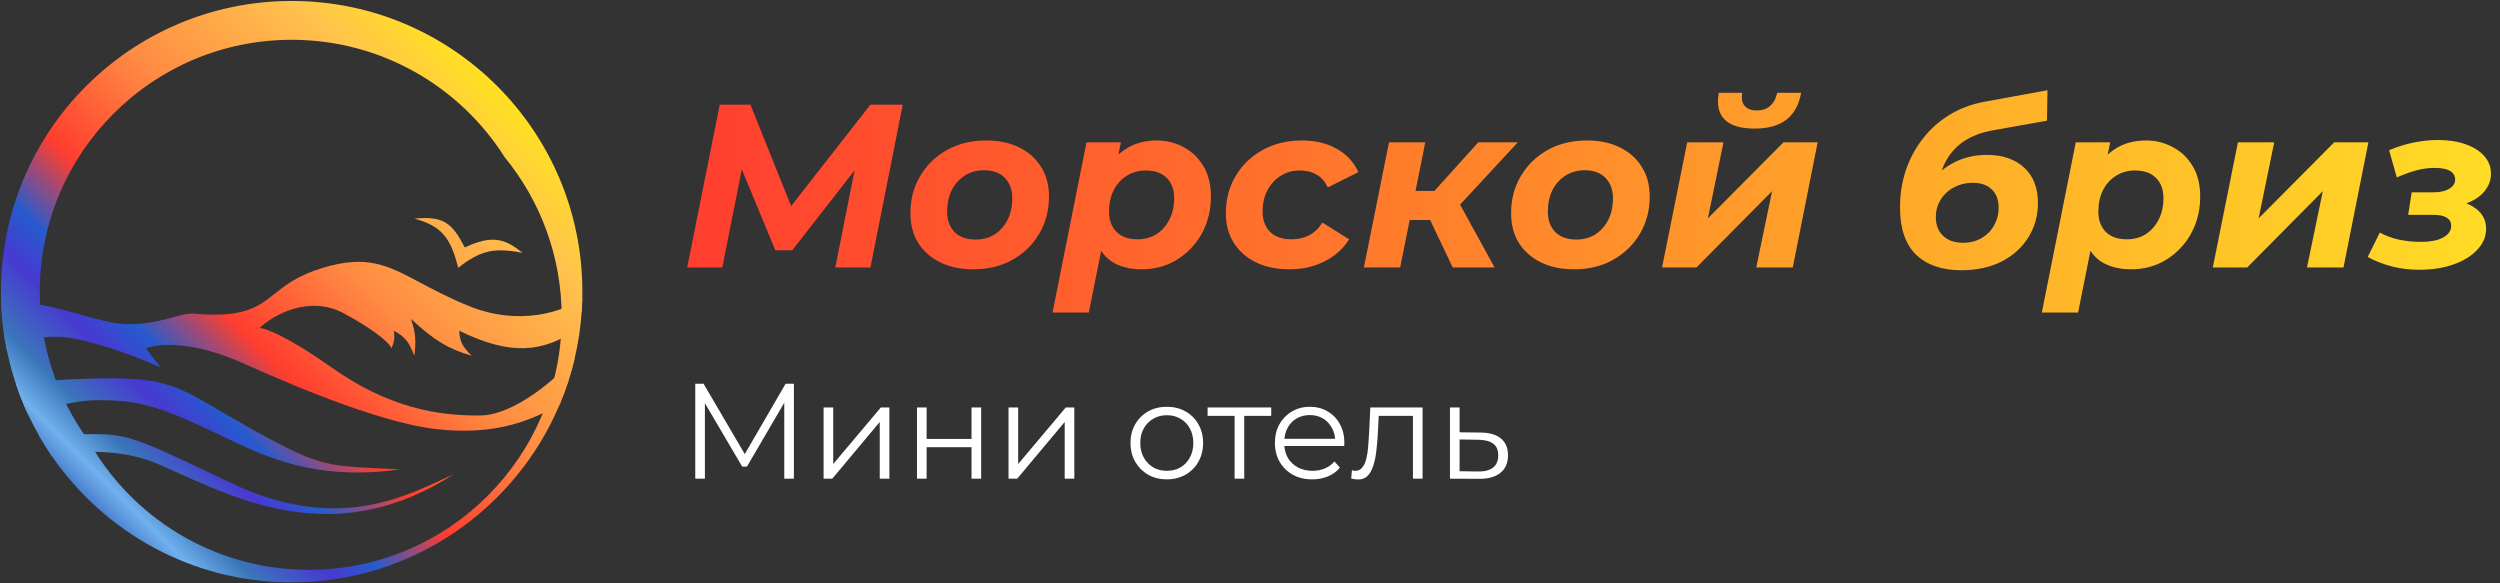
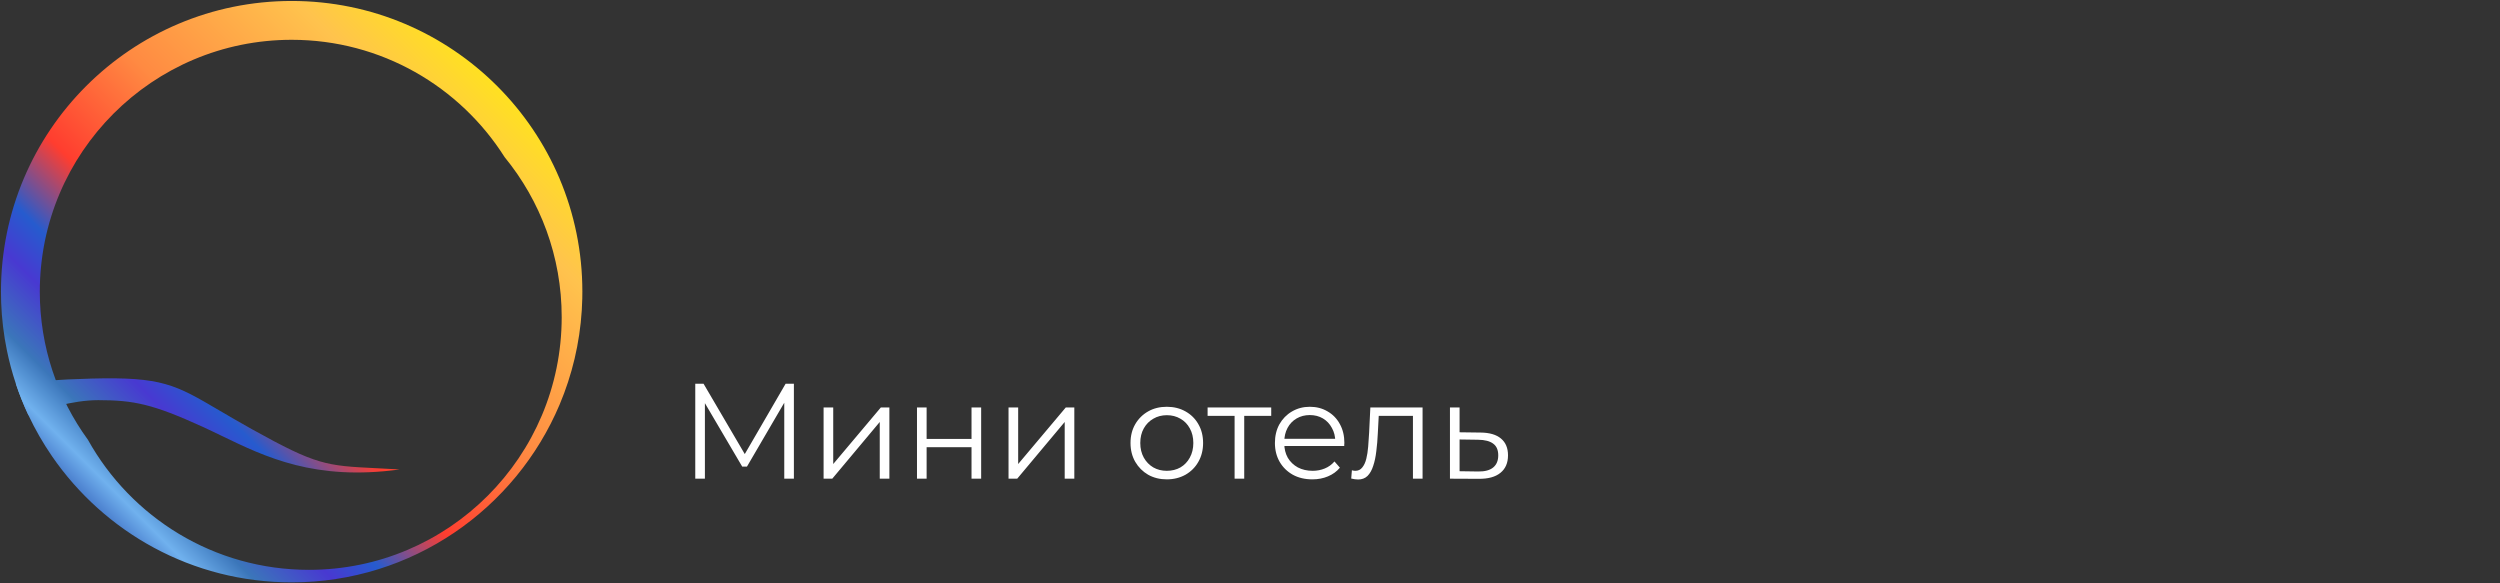
<svg xmlns="http://www.w3.org/2000/svg" width="1290" height="301" viewBox="0 0 1290 301" fill="none">
  <rect x="0" y="0" width="1290" height="301" fill="#333333" stroke="none" />
  <path fill-rule="evenodd" clip-rule="evenodd" d="M300.5 150.5C300.5 151.697 300.486 152.892 300.458 154.082C300.411 156.083 300.325 158.074 300.201 160.055C299.662 168.627 298.403 177.003 296.484 185.125C294.56 193.268 291.972 201.155 288.781 208.725C266.048 262.648 212.694 300.5 150.5 300.5C99.166 300.5 53.855 274.713 26.813 235.387C24.492 232.011 22.305 228.536 20.261 224.969C18.262 221.479 16.398 217.901 14.678 214.243C12.213 208.998 10.042 203.587 8.187 198.031C6.323 192.446 4.778 186.715 3.574 180.86C1.925 172.839 0.917 164.586 0.605 156.154C0.535 154.278 0.5 152.393 0.5 150.5C0.5 67.657 67.657 0.5 150.5 0.5C233.343 0.5 300.5 67.657 300.5 150.5ZM260.374 81.058C237.338 44.686 196.739 20.538 150.5 20.538C78.724 20.538 20.538 78.724 20.538 150.5C20.538 179.071 29.758 205.488 45.384 226.94C67.652 266.96 110.375 294.036 159.422 294.036C231.446 294.036 289.834 235.648 289.834 163.624C289.834 132.294 278.786 103.544 260.374 81.058Z" fill="url(#paint0_linear_3088_424)" />
  <path fill-rule="evenodd" clip-rule="evenodd" d="M14.678 214.243C22.609 211.128 37.596 206.479 50.663 206.479C69.083 206.479 78.861 208.525 104.33 220.123C107.698 221.656 111.077 223.291 114.522 224.958C137.136 235.898 162.595 248.215 206.207 242.242C201.698 241.972 197.721 241.774 194.144 241.596C168.319 240.309 163.384 240.063 130.027 221.487C123.458 217.829 117.998 214.62 113.234 211.82C90.457 198.432 83.589 194.396 47.48 195.336C29.598 195.802 16.834 196.883 8.187 198.031C10.042 203.587 12.213 208.998 14.678 214.243Z" fill="url(#paint1_linear_3088_424)" />
-   <path fill-rule="evenodd" clip-rule="evenodd" d="M26.813 235.387C42.917 232.145 63.794 231.485 82.971 240.026C85.355 241.087 87.793 242.193 90.285 243.324C127.184 260.062 175.872 282.147 234.006 244.775C232.057 245.63 229.987 246.588 227.792 247.604C205.756 257.806 171.08 273.86 119.794 249.458C82.952 231.929 71.386 226.239 59.271 224.591C52.841 223.716 46.256 223.98 35.654 224.216C29.582 224.352 24.496 224.621 20.261 224.969C22.305 228.536 24.492 232.011 26.813 235.387Z" fill="url(#paint2_linear_3088_424)" />
-   <path fill-rule="evenodd" clip-rule="evenodd" d="M3.574 180.86C8.218 177.327 21.494 171.312 38.615 174.763C55.899 178.246 75.387 186.152 82.971 189.669L75.293 179.787C80.876 177.331 98.74 175.433 125.537 187.491C159.033 202.565 199.62 218.673 225.649 221.487C251.678 224.302 269.924 219.203 287.366 209.543C287.85 209.275 288.322 209.002 288.781 208.725C291.972 201.155 294.56 193.268 296.484 185.125H296.221C287.545 194.785 265.738 214.159 247.921 214.373C225.649 214.642 200.426 210.313 171.177 189.669C147.778 173.153 136.562 169.203 133.878 169.293C140.855 162.674 159.37 151.905 177.617 161.779C195.864 171.654 201.499 177.899 202.036 179.787C203.407 176.258 203.767 174.266 203.22 170.673C208.839 173.636 211.179 176.524 213.762 183.606C214.735 176.265 214.582 172.107 212.079 164.56C224.169 175.741 230.997 179.867 243.439 183.606C238.724 179.019 237.197 176.207 236.972 170.673C262.913 183.311 279.709 182.348 298.008 169.698L300.201 160.055C300.325 158.074 300.411 156.083 300.458 154.082C291.18 160.419 268.475 168.805 241.565 157.761C231.507 153.632 223.692 149.479 216.913 145.876C199.864 136.815 189.371 131.239 166.226 138.308C153.64 142.153 147.296 147.167 141.659 151.622C132.808 158.618 125.701 164.234 98.915 161.779C96.436 161.779 93.229 162.642 89.36 163.684C80.711 166.012 68.753 169.23 54.218 165.692C48.994 164.42 44.316 163.115 39.926 161.889C26.636 158.179 15.983 155.206 0.793 156.142C0.73 156.146 0.667 156.15 0.605 156.154C0.917 164.586 1.925 172.839 3.574 180.86Z" fill="url(#paint3_linear_3088_424)" />
-   <path d="M213.841 112.816C227.708 116.621 232.494 122.388 236.421 138.219C248.125 128.909 255.508 127.706 269.678 130.488C260.878 123.497 254.473 120.783 239.833 127.698C233.445 115.412 229.143 111.244 213.841 112.816Z" fill="url(#paint4_linear_3088_424)" />
-   <path d="M354.58 138L371.38 54H387.22L411.1 113.52L402.7 113.4L449.14 54H465.82L449.14 138H431.02L442.18 81.72H445.78L408.82 129.12H400.06L380.38 81.6L383.86 81.96L372.7 138H354.58ZM502.287 138.96C495.727 138.96 490.007 137.76 485.127 135.36C480.247 132.96 476.447 129.6 473.727 125.28C471.087 120.96 469.767 115.88 469.767 110.04C469.767 102.84 471.447 96.44 474.807 90.84C478.167 85.16 482.767 80.68 488.607 77.4C494.527 74.12 501.247 72.48 508.767 72.48C515.407 72.48 521.127 73.68 525.927 76.08C530.807 78.48 534.567 81.84 537.207 86.16C539.927 90.4 541.287 95.48 541.287 101.4C541.287 108.52 539.607 114.92 536.247 120.6C532.887 126.28 528.287 130.76 522.447 134.04C516.607 137.32 509.887 138.96 502.287 138.96ZM503.487 123.6C507.167 123.6 510.407 122.72 513.207 120.96C516.087 119.12 518.327 116.6 519.927 113.4C521.527 110.2 522.327 106.48 522.327 102.24C522.327 97.92 521.047 94.44 518.487 91.8C515.927 89.16 512.327 87.84 507.687 87.84C504.007 87.84 500.727 88.76 497.847 90.6C495.047 92.36 492.807 94.84 491.127 98.04C489.527 101.24 488.727 104.96 488.727 109.2C488.727 113.6 490.007 117.12 492.567 119.76C495.127 122.32 498.767 123.6 503.487 123.6ZM589.068 138.96C583.868 138.96 579.308 137.96 575.388 135.96C571.548 133.96 568.668 130.88 566.748 126.72C564.828 122.48 564.148 117.04 564.708 110.4C565.188 102.72 566.748 96.04 569.388 90.36C572.108 84.68 575.788 80.28 580.428 77.16C585.068 74.04 590.548 72.48 596.868 72.48C601.908 72.48 606.548 73.64 610.788 75.96C615.028 78.2 618.428 81.48 620.988 85.8C623.548 90.04 624.828 95.24 624.828 101.4C624.828 106.76 623.908 111.76 622.068 116.4C620.228 120.96 617.668 124.92 614.388 128.28C611.188 131.64 607.428 134.28 603.108 136.2C598.788 138.04 594.108 138.96 589.068 138.96ZM543.108 161.28L560.628 73.44H578.388L575.748 86.28L571.668 105.48L569.148 124.68L561.828 161.28H543.108ZM586.908 123.48C590.668 123.48 593.948 122.6 596.748 120.84C599.548 119 601.748 116.52 603.348 113.4C605.028 110.2 605.868 106.48 605.868 102.24C605.868 97.84 604.588 94.36 602.028 91.8C599.468 89.24 595.828 87.96 591.108 87.96C587.508 87.96 584.268 88.88 581.388 90.72C578.508 92.48 576.268 94.96 574.668 98.16C573.068 101.28 572.268 104.96 572.268 109.2C572.268 113.6 573.548 117.08 576.108 119.64C578.668 122.2 582.268 123.48 586.908 123.48ZM665.42 138.96C658.78 138.96 652.98 137.76 648.02 135.36C643.14 132.96 639.34 129.6 636.62 125.28C633.9 120.96 632.54 115.88 632.54 110.04C632.54 102.84 634.22 96.44 637.58 90.84C640.94 85.16 645.58 80.68 651.5 77.4C657.42 74.12 664.22 72.48 671.9 72.48C678.78 72.48 684.74 73.92 689.78 76.8C694.82 79.6 698.54 83.6 700.94 88.8L685.1 96.72C683.74 93.68 681.82 91.48 679.34 90.12C676.94 88.68 674.06 87.96 670.7 87.96C667.02 87.96 663.74 88.88 660.86 90.72C657.98 92.48 655.7 94.96 654.02 98.16C652.34 101.28 651.5 104.92 651.5 109.08C651.5 113.48 652.78 117 655.34 119.64C657.98 122.2 661.7 123.48 666.5 123.48C669.78 123.48 672.78 122.8 675.5 121.44C678.22 120 680.5 117.8 682.34 114.84L696.14 123.48C693.1 128.36 688.86 132.16 683.42 134.88C678.06 137.6 672.06 138.96 665.42 138.96ZM749.602 138L734.962 107.28L750.442 100.2L771.202 138H749.602ZM703.762 138L716.722 73.44H735.442L722.482 138H703.762ZM722.002 113.52L724.762 98.52H747.442L744.562 113.52H722.002ZM751.162 108L733.522 105.84L762.802 73.44H783.202L751.162 108ZM812.248 138.96C805.688 138.96 799.968 137.76 795.088 135.36C790.208 132.96 786.408 129.6 783.688 125.28C781.048 120.96 779.728 115.88 779.728 110.04C779.728 102.84 781.408 96.44 784.768 90.84C788.128 85.16 792.728 80.68 798.568 77.4C804.488 74.12 811.208 72.48 818.728 72.48C825.368 72.48 831.088 73.68 835.888 76.08C840.768 78.48 844.528 81.84 847.168 86.16C849.888 90.4 851.248 95.48 851.248 101.4C851.248 108.52 849.568 114.92 846.208 120.6C842.848 126.28 838.248 130.76 832.408 134.04C826.568 137.32 819.848 138.96 812.248 138.96ZM813.448 123.6C817.128 123.6 820.368 122.72 823.168 120.96C826.048 119.12 828.288 116.6 829.888 113.4C831.488 110.2 832.288 106.48 832.288 102.24C832.288 97.92 831.008 94.44 828.448 91.8C825.888 89.16 822.288 87.84 817.648 87.84C813.968 87.84 810.688 88.76 807.808 90.6C805.008 92.36 802.768 94.84 801.088 98.04C799.488 101.24 798.688 104.96 798.688 109.2C798.688 113.6 799.968 117.12 802.528 119.76C805.088 122.32 808.728 123.6 813.448 123.6ZM857.629 138L870.589 73.44H889.309L881.269 112.68L920.269 73.44H937.909L925.069 138H906.229L914.389 98.64L875.389 138H857.629ZM905.389 66.36C898.189 66.36 893.029 64.8 889.909 61.68C886.789 58.56 885.789 53.96 886.909 47.88H899.029C898.469 50.76 898.869 53 900.229 54.6C901.589 56.2 903.669 57 906.469 57C909.269 57 911.549 56.24 913.309 54.72C915.149 53.12 916.389 50.84 917.029 47.88H929.389C928.269 54.12 925.709 58.76 921.709 61.8C917.709 64.84 912.269 66.36 905.389 66.36ZM1011.97 139.44C1002.05 139.44 994.286 136.76 988.686 131.4C983.166 126.04 980.406 117.92 980.406 107.04C980.406 100.24 981.406 93.84 983.406 87.84C985.486 81.76 988.446 76.28 992.286 71.4C996.126 66.52 1000.73 62.44 1006.09 59.16C1011.53 55.88 1017.61 53.64 1024.33 52.44L1056.49 46.56L1056.25 62.28L1028.65 67.2C1022.57 68.24 1017.45 70.16 1013.29 72.96C1009.13 75.76 1005.89 79.48 1003.57 84.12C1001.25 88.76 999.686 94.44 998.886 101.16L994.326 96C998.326 90.64 1002.89 86.64 1008.01 84C1013.13 81.28 1018.85 79.92 1025.17 79.92C1033.33 79.92 1039.77 82.12 1044.49 86.52C1049.21 90.84 1051.57 96.92 1051.57 104.76C1051.57 111.4 1049.89 117.36 1046.53 122.64C1043.25 127.84 1038.65 131.96 1032.73 135C1026.81 137.96 1019.89 139.44 1011.97 139.44ZM1012.93 125.28C1016.53 125.28 1019.69 124.48 1022.41 122.88C1025.21 121.28 1027.37 119.12 1028.89 116.4C1030.49 113.6 1031.29 110.52 1031.29 107.16C1031.29 103 1030.09 99.84 1027.69 97.68C1025.37 95.44 1022.13 94.32 1017.97 94.32C1015.33 94.32 1012.85 94.76 1010.53 95.64C1008.21 96.52 1006.17 97.76 1004.41 99.36C1002.65 100.96 1001.29 102.84 1000.33 105C999.366 107.16 998.886 109.48 998.886 111.96C998.886 116.04 1000.13 119.28 1002.61 121.68C1005.17 124.08 1008.61 125.28 1012.93 125.28ZM1099.54 138.96C1094.34 138.96 1089.78 137.96 1085.86 135.96C1082.02 133.96 1079.14 130.88 1077.22 126.72C1075.3 122.48 1074.62 117.04 1075.18 110.4C1075.66 102.72 1077.22 96.04 1079.86 90.36C1082.58 84.68 1086.26 80.28 1090.9 77.16C1095.54 74.04 1101.02 72.48 1107.34 72.48C1112.38 72.48 1117.02 73.64 1121.26 75.96C1125.5 78.2 1128.9 81.48 1131.46 85.8C1134.02 90.04 1135.3 95.24 1135.3 101.4C1135.3 106.76 1134.38 111.76 1132.54 116.4C1130.7 120.96 1128.14 124.92 1124.86 128.28C1121.66 131.64 1117.9 134.28 1113.58 136.2C1109.26 138.04 1104.58 138.96 1099.54 138.96ZM1053.58 161.28L1071.1 73.44H1088.86L1086.22 86.28L1082.14 105.48L1079.62 124.68L1072.3 161.28H1053.58ZM1097.38 123.48C1101.14 123.48 1104.42 122.6 1107.22 120.84C1110.02 119 1112.22 116.52 1113.82 113.4C1115.5 110.2 1116.34 106.48 1116.34 102.24C1116.34 97.84 1115.06 94.36 1112.5 91.8C1109.94 89.24 1106.3 87.96 1101.58 87.96C1097.98 87.96 1094.74 88.88 1091.86 90.72C1088.98 92.48 1086.74 94.96 1085.14 98.16C1083.54 101.28 1082.74 104.96 1082.74 109.2C1082.74 113.6 1084.02 117.08 1086.58 119.64C1089.14 122.2 1092.74 123.48 1097.38 123.48ZM1141.81 138L1154.77 73.44H1173.49L1165.45 112.68L1204.45 73.44H1222.09L1209.25 138H1190.41L1198.57 98.64L1159.57 138H1141.81ZM1248.26 139.2C1238.74 139.2 1229.9 137 1221.74 132.6L1227.98 120C1230.7 121.52 1233.9 122.72 1237.58 123.6C1241.26 124.4 1245.06 124.8 1248.98 124.8C1252.34 124.8 1255.18 124.48 1257.5 123.84C1259.82 123.12 1261.62 122.16 1262.9 120.96C1264.18 119.68 1264.82 118.2 1264.82 116.52C1264.82 114.68 1264.06 113.28 1262.54 112.32C1261.02 111.36 1258.78 110.88 1255.82 110.88H1242.62L1244.42 99.24H1255.46C1258.98 99.24 1261.74 98.64 1263.74 97.44C1265.82 96.24 1266.86 94.64 1266.86 92.64C1266.86 90.72 1265.98 89.24 1264.22 88.2C1262.54 87.16 1259.86 86.64 1256.18 86.64C1253.14 86.64 1250.1 87.04 1247.06 87.84C1244.02 88.64 1240.58 89.88 1236.74 91.56L1232.78 77.52C1236.86 75.76 1241.06 74.44 1245.38 73.56C1249.7 72.68 1253.9 72.24 1257.98 72.24C1263.34 72.24 1268.06 72.96 1272.14 74.4C1276.3 75.84 1279.54 77.88 1281.86 80.52C1284.18 83.08 1285.34 86.12 1285.34 89.64C1285.34 92.68 1284.42 95.44 1282.58 97.92C1280.82 100.4 1278.34 102.4 1275.14 103.92C1271.94 105.44 1268.26 106.32 1264.1 106.56L1263.62 103.08C1269.46 103.48 1274.1 105 1277.54 107.64C1281.06 110.2 1282.82 113.68 1282.82 118.08C1282.82 122.08 1281.3 125.68 1278.26 128.88C1275.3 132.08 1271.22 134.6 1266.02 136.44C1260.9 138.28 1254.98 139.2 1248.26 139.2Z" fill="url(#paint5_linear_3088_424)" />
  <path d="M358.76 247V198H363.03L385.43 236.22H383.19L405.38 198H409.65V247H404.68V205.77H405.87L385.43 240.77H382.98L362.4 205.77H363.73V247H358.76ZM424.972 247V210.25H429.942V239.44L454.512 210.25H458.922V247H453.952V217.74L429.452 247H424.972ZM473.166 247V210.25H478.136V226.49H501.306V210.25H506.276V247H501.306V230.76H478.136V247H473.166ZM520.402 247V210.25H525.372V239.44L549.942 210.25H554.352V247H549.382V217.74L524.882 247H520.402ZM602.036 247.35C598.489 247.35 595.292 246.557 592.446 244.97C589.646 243.337 587.429 241.12 585.796 238.32C584.162 235.473 583.346 232.23 583.346 228.59C583.346 224.903 584.162 221.66 585.796 218.86C587.429 216.06 589.646 213.867 592.446 212.28C595.246 210.693 598.442 209.9 602.036 209.9C605.676 209.9 608.896 210.693 611.696 212.28C614.542 213.867 616.759 216.06 618.346 218.86C619.979 221.66 620.796 224.903 620.796 228.59C620.796 232.23 619.979 235.473 618.346 238.32C616.759 241.12 614.542 243.337 611.696 244.97C608.849 246.557 605.629 247.35 602.036 247.35ZM602.036 242.94C604.696 242.94 607.052 242.357 609.106 241.19C611.159 239.977 612.769 238.297 613.936 236.15C615.149 233.957 615.756 231.437 615.756 228.59C615.756 225.697 615.149 223.177 613.936 221.03C612.769 218.883 611.159 217.227 609.106 216.06C607.052 214.847 604.719 214.24 602.106 214.24C599.492 214.24 597.159 214.847 595.106 216.06C593.052 217.227 591.419 218.883 590.206 221.03C588.992 223.177 588.386 225.697 588.386 228.59C588.386 231.437 588.992 233.957 590.206 236.15C591.419 238.297 593.052 239.977 595.106 241.19C597.159 242.357 599.469 242.94 602.036 242.94ZM637.05 247V213.26L638.31 214.59H623.12V210.25H655.95V214.59H640.76L642.02 213.26V247H637.05ZM677.177 247.35C673.351 247.35 669.991 246.557 667.097 244.97C664.204 243.337 661.941 241.12 660.307 238.32C658.674 235.473 657.857 232.23 657.857 228.59C657.857 224.95 658.627 221.73 660.167 218.93C661.754 216.13 663.901 213.937 666.607 212.35C669.361 210.717 672.441 209.9 675.847 209.9C679.301 209.9 682.357 210.693 685.017 212.28C687.724 213.82 689.847 216.013 691.387 218.86C692.927 221.66 693.697 224.903 693.697 228.59C693.697 228.823 693.674 229.08 693.627 229.36C693.627 229.593 693.627 229.85 693.627 230.13H661.637V226.42H690.967L689.007 227.89C689.007 225.23 688.424 222.873 687.257 220.82C686.137 218.72 684.597 217.087 682.637 215.92C680.677 214.753 678.414 214.17 675.847 214.17C673.327 214.17 671.064 214.753 669.057 215.92C667.051 217.087 665.487 218.72 664.367 220.82C663.247 222.92 662.687 225.323 662.687 228.03V228.8C662.687 231.6 663.294 234.073 664.507 236.22C665.767 238.32 667.494 239.977 669.687 241.19C671.927 242.357 674.471 242.94 677.317 242.94C679.557 242.94 681.634 242.543 683.547 241.75C685.507 240.957 687.187 239.743 688.587 238.11L691.387 241.33C689.754 243.29 687.701 244.783 685.227 245.81C682.801 246.837 680.117 247.35 677.177 247.35ZM697.227 246.93L697.577 242.66C697.904 242.707 698.207 242.777 698.487 242.87C698.814 242.917 699.094 242.94 699.327 242.94C700.82 242.94 702.01 242.38 702.897 241.26C703.83 240.14 704.53 238.647 704.997 236.78C705.464 234.913 705.79 232.813 705.977 230.48C706.164 228.1 706.327 225.72 706.467 223.34L707.097 210.25H734.047V247H729.077V213.12L730.337 214.59H710.317L711.507 213.05L710.947 223.69C710.807 226.863 710.55 229.897 710.177 232.79C709.85 235.683 709.314 238.227 708.567 240.42C707.867 242.613 706.887 244.34 705.627 245.6C704.367 246.813 702.757 247.42 700.797 247.42C700.237 247.42 699.654 247.373 699.047 247.28C698.487 247.187 697.88 247.07 697.227 246.93ZM763.995 223.2C768.615 223.247 772.115 224.273 774.495 226.28C776.922 228.287 778.135 231.18 778.135 234.96C778.135 238.88 776.829 241.89 774.215 243.99C771.649 246.09 767.915 247.117 763.015 247.07L748.175 247V210.25H753.145V223.06L763.995 223.2ZM762.735 243.29C766.142 243.337 768.709 242.66 770.435 241.26C772.209 239.813 773.095 237.713 773.095 234.96C773.095 232.207 772.232 230.2 770.505 228.94C768.779 227.633 766.189 226.957 762.735 226.91L753.145 226.77V243.15L762.735 243.29Z" fill="white" />
  <defs>
    <linearGradient id="paint0_linear_3088_424" x1="300.5" y1="0.5" x2="0.5" y2="300.5" gradientUnits="userSpaceOnUse">
      <stop offset="0.073" stop-color="#FFF700" />
      <stop offset="0.245" stop-color="#FFC34D" />
      <stop offset="0.435" stop-color="#FF8A42" />
      <stop offset="0.577" stop-color="#FF3D2F" />
      <stop offset="0.663" stop-color="#265BCE" />
      <stop offset="0.712" stop-color="#4839D1" />
      <stop offset="0.78" stop-color="#3B76BA" />
      <stop offset="0.824" stop-color="#70B1EE" />
      <stop offset="0.885" stop-color="#2349AB" />
    </linearGradient>
    <linearGradient id="paint1_linear_3088_424" x1="300.5" y1="0.5" x2="0.5" y2="300.5" gradientUnits="userSpaceOnUse">
      <stop offset="0.073" stop-color="#FFF700" />
      <stop offset="0.245" stop-color="#FFC34D" />
      <stop offset="0.435" stop-color="#FF8A42" />
      <stop offset="0.577" stop-color="#FF3D2F" />
      <stop offset="0.663" stop-color="#265BCE" />
      <stop offset="0.712" stop-color="#4839D1" />
      <stop offset="0.78" stop-color="#3B76BA" />
      <stop offset="0.824" stop-color="#70B1EE" />
      <stop offset="0.885" stop-color="#2349AB" />
    </linearGradient>
    <linearGradient id="paint2_linear_3088_424" x1="300.5" y1="0.5" x2="0.5" y2="300.5" gradientUnits="userSpaceOnUse">
      <stop offset="0.073" stop-color="#FFF700" />
      <stop offset="0.245" stop-color="#FFC34D" />
      <stop offset="0.435" stop-color="#FF8A42" />
      <stop offset="0.577" stop-color="#FF3D2F" />
      <stop offset="0.663" stop-color="#265BCE" />
      <stop offset="0.712" stop-color="#4839D1" />
      <stop offset="0.78" stop-color="#3B76BA" />
      <stop offset="0.824" stop-color="#70B1EE" />
      <stop offset="0.885" stop-color="#2349AB" />
    </linearGradient>
    <linearGradient id="paint3_linear_3088_424" x1="300.5" y1="0.5" x2="0.5" y2="300.5" gradientUnits="userSpaceOnUse">
      <stop offset="0.073" stop-color="#FFF700" />
      <stop offset="0.245" stop-color="#FFC34D" />
      <stop offset="0.435" stop-color="#FF8A42" />
      <stop offset="0.577" stop-color="#FF3D2F" />
      <stop offset="0.663" stop-color="#265BCE" />
      <stop offset="0.712" stop-color="#4839D1" />
      <stop offset="0.78" stop-color="#3B76BA" />
      <stop offset="0.824" stop-color="#70B1EE" />
      <stop offset="0.885" stop-color="#2349AB" />
    </linearGradient>
    <linearGradient id="paint4_linear_3088_424" x1="300.5" y1="0.5" x2="0.5" y2="300.5" gradientUnits="userSpaceOnUse">
      <stop offset="0.073" stop-color="#FFF700" />
      <stop offset="0.245" stop-color="#FFC34D" />
      <stop offset="0.435" stop-color="#FF8A42" />
      <stop offset="0.577" stop-color="#FF3D2F" />
      <stop offset="0.663" stop-color="#265BCE" />
      <stop offset="0.712" stop-color="#4839D1" />
      <stop offset="0.78" stop-color="#3B76BA" />
      <stop offset="0.824" stop-color="#70B1EE" />
      <stop offset="0.885" stop-color="#2349AB" />
    </linearGradient>
    <linearGradient id="paint5_linear_3088_424" x1="350.5" y1="96" x2="1289.5" y2="96" gradientUnits="userSpaceOnUse">
      <stop stop-color="#FF3D2F" />
      <stop offset="1" stop-color="#FFDD26" />
    </linearGradient>
  </defs>
</svg>